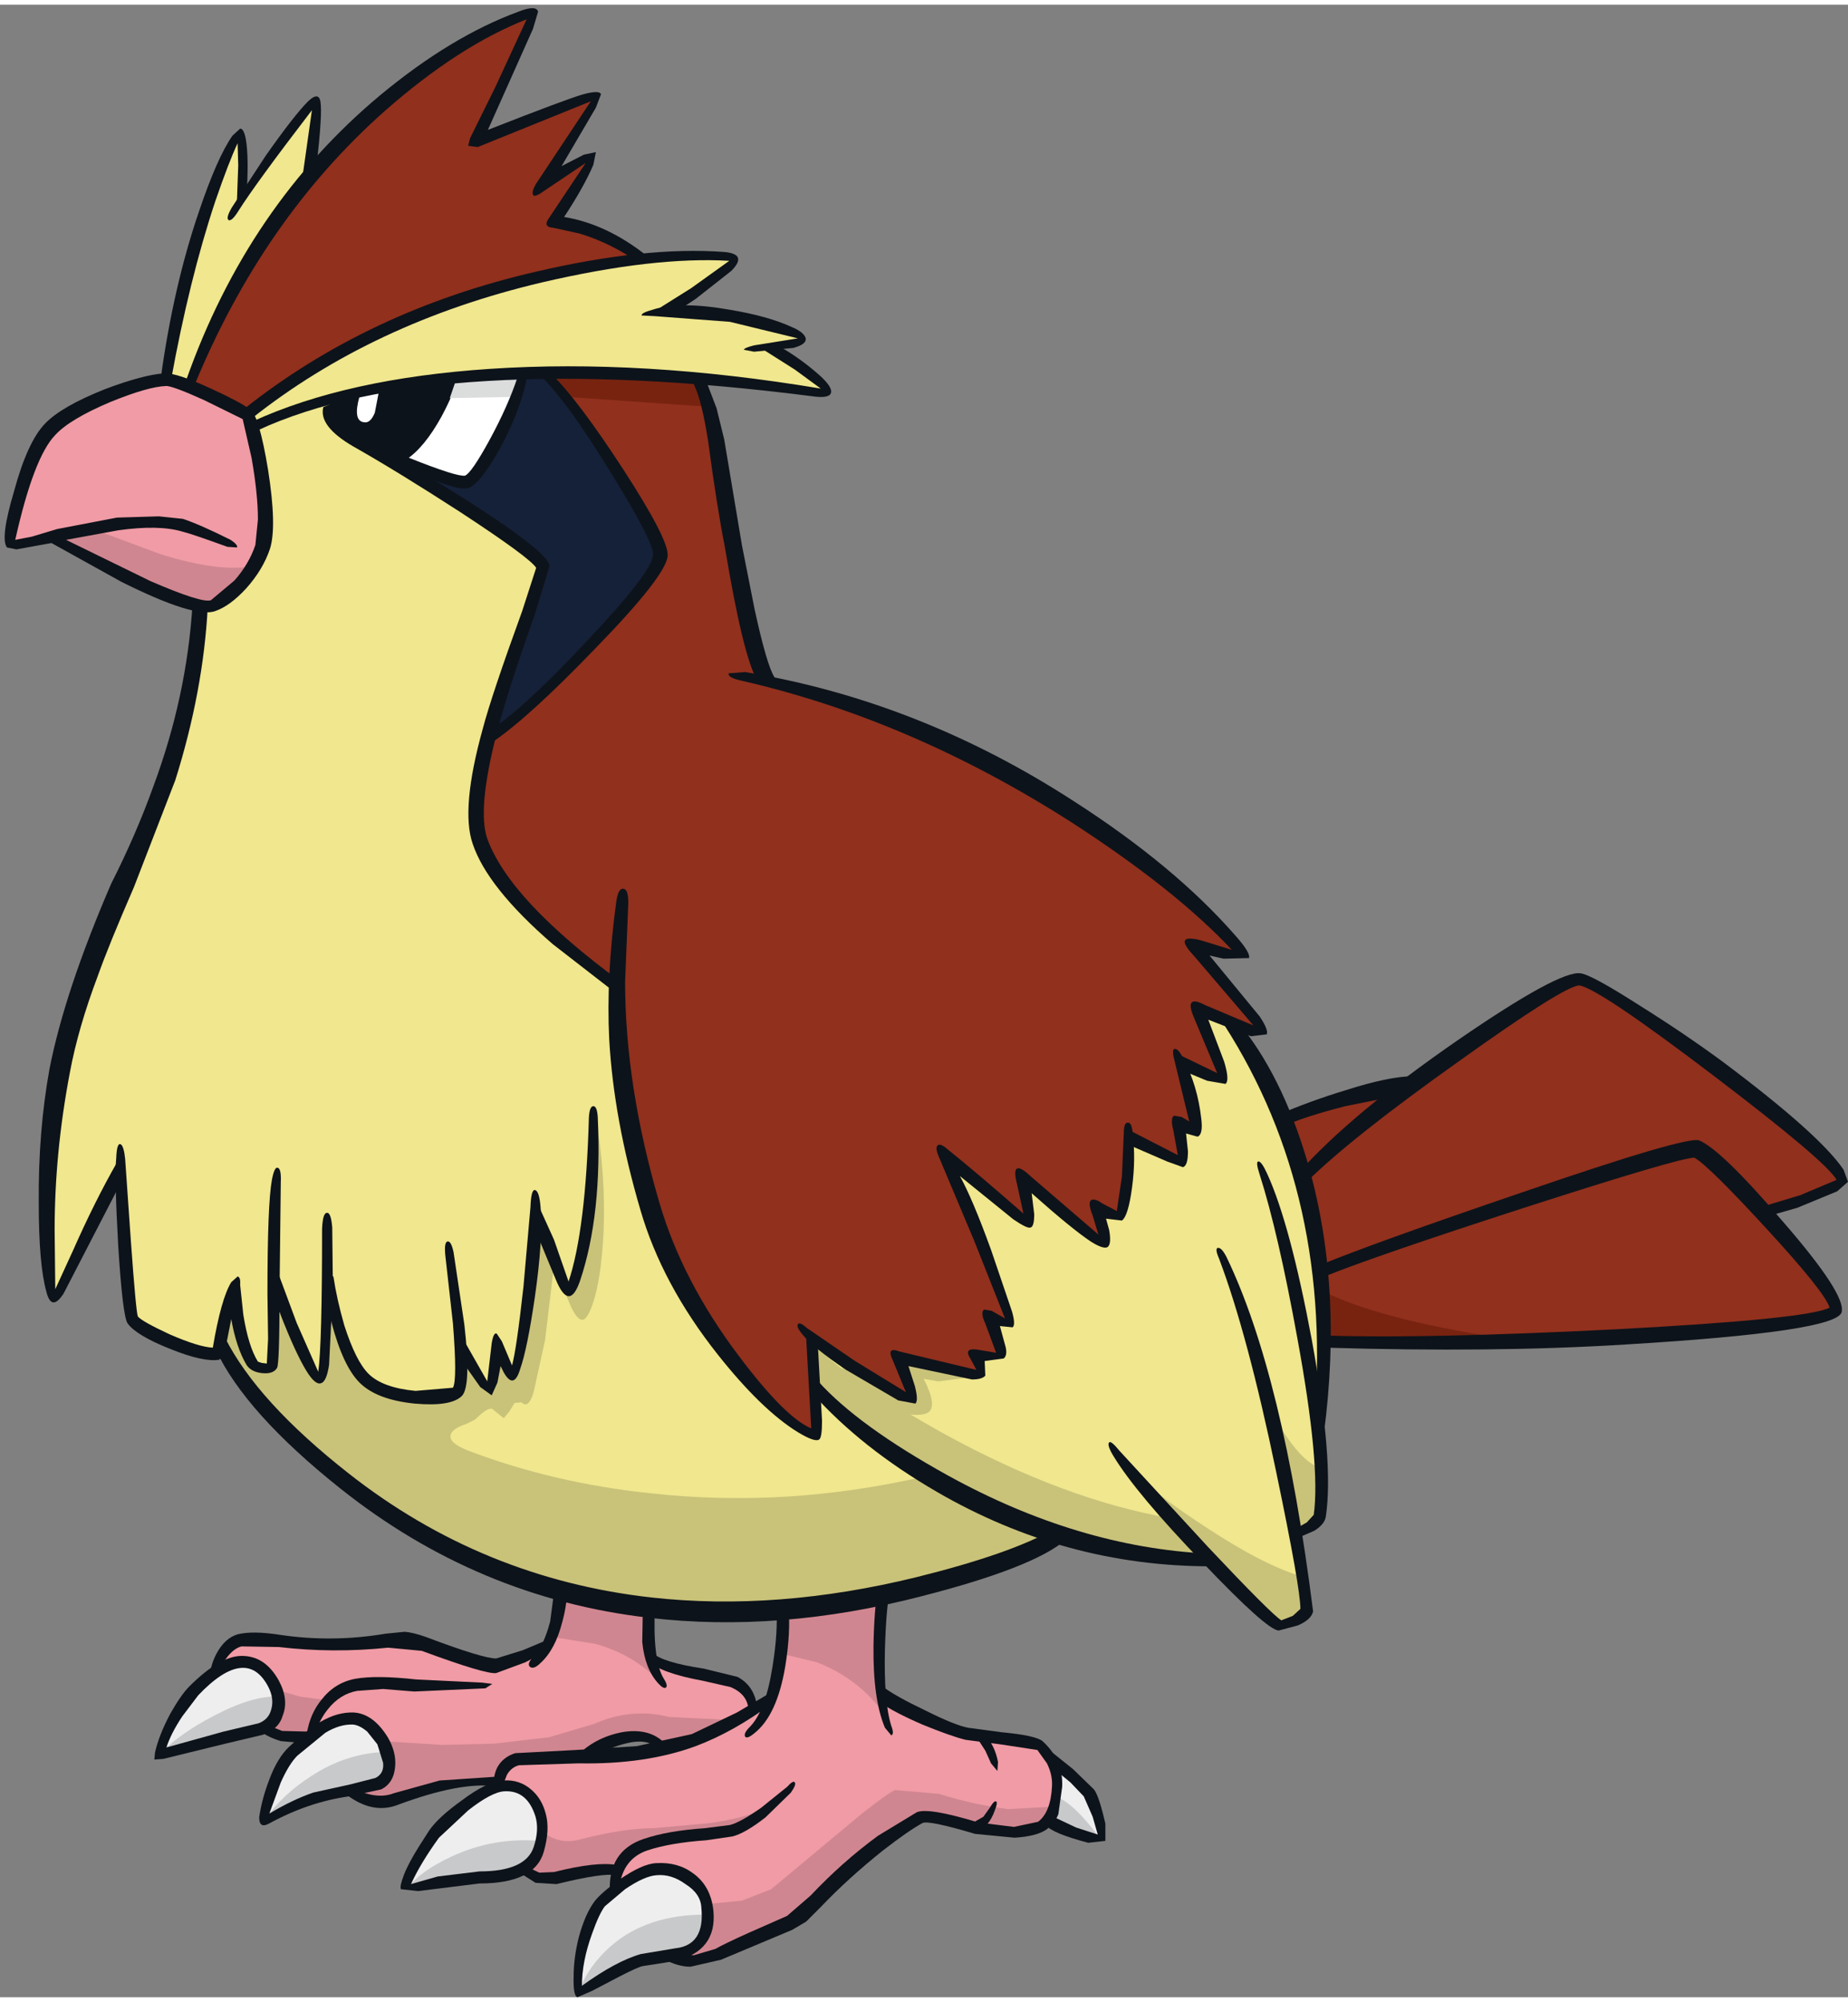
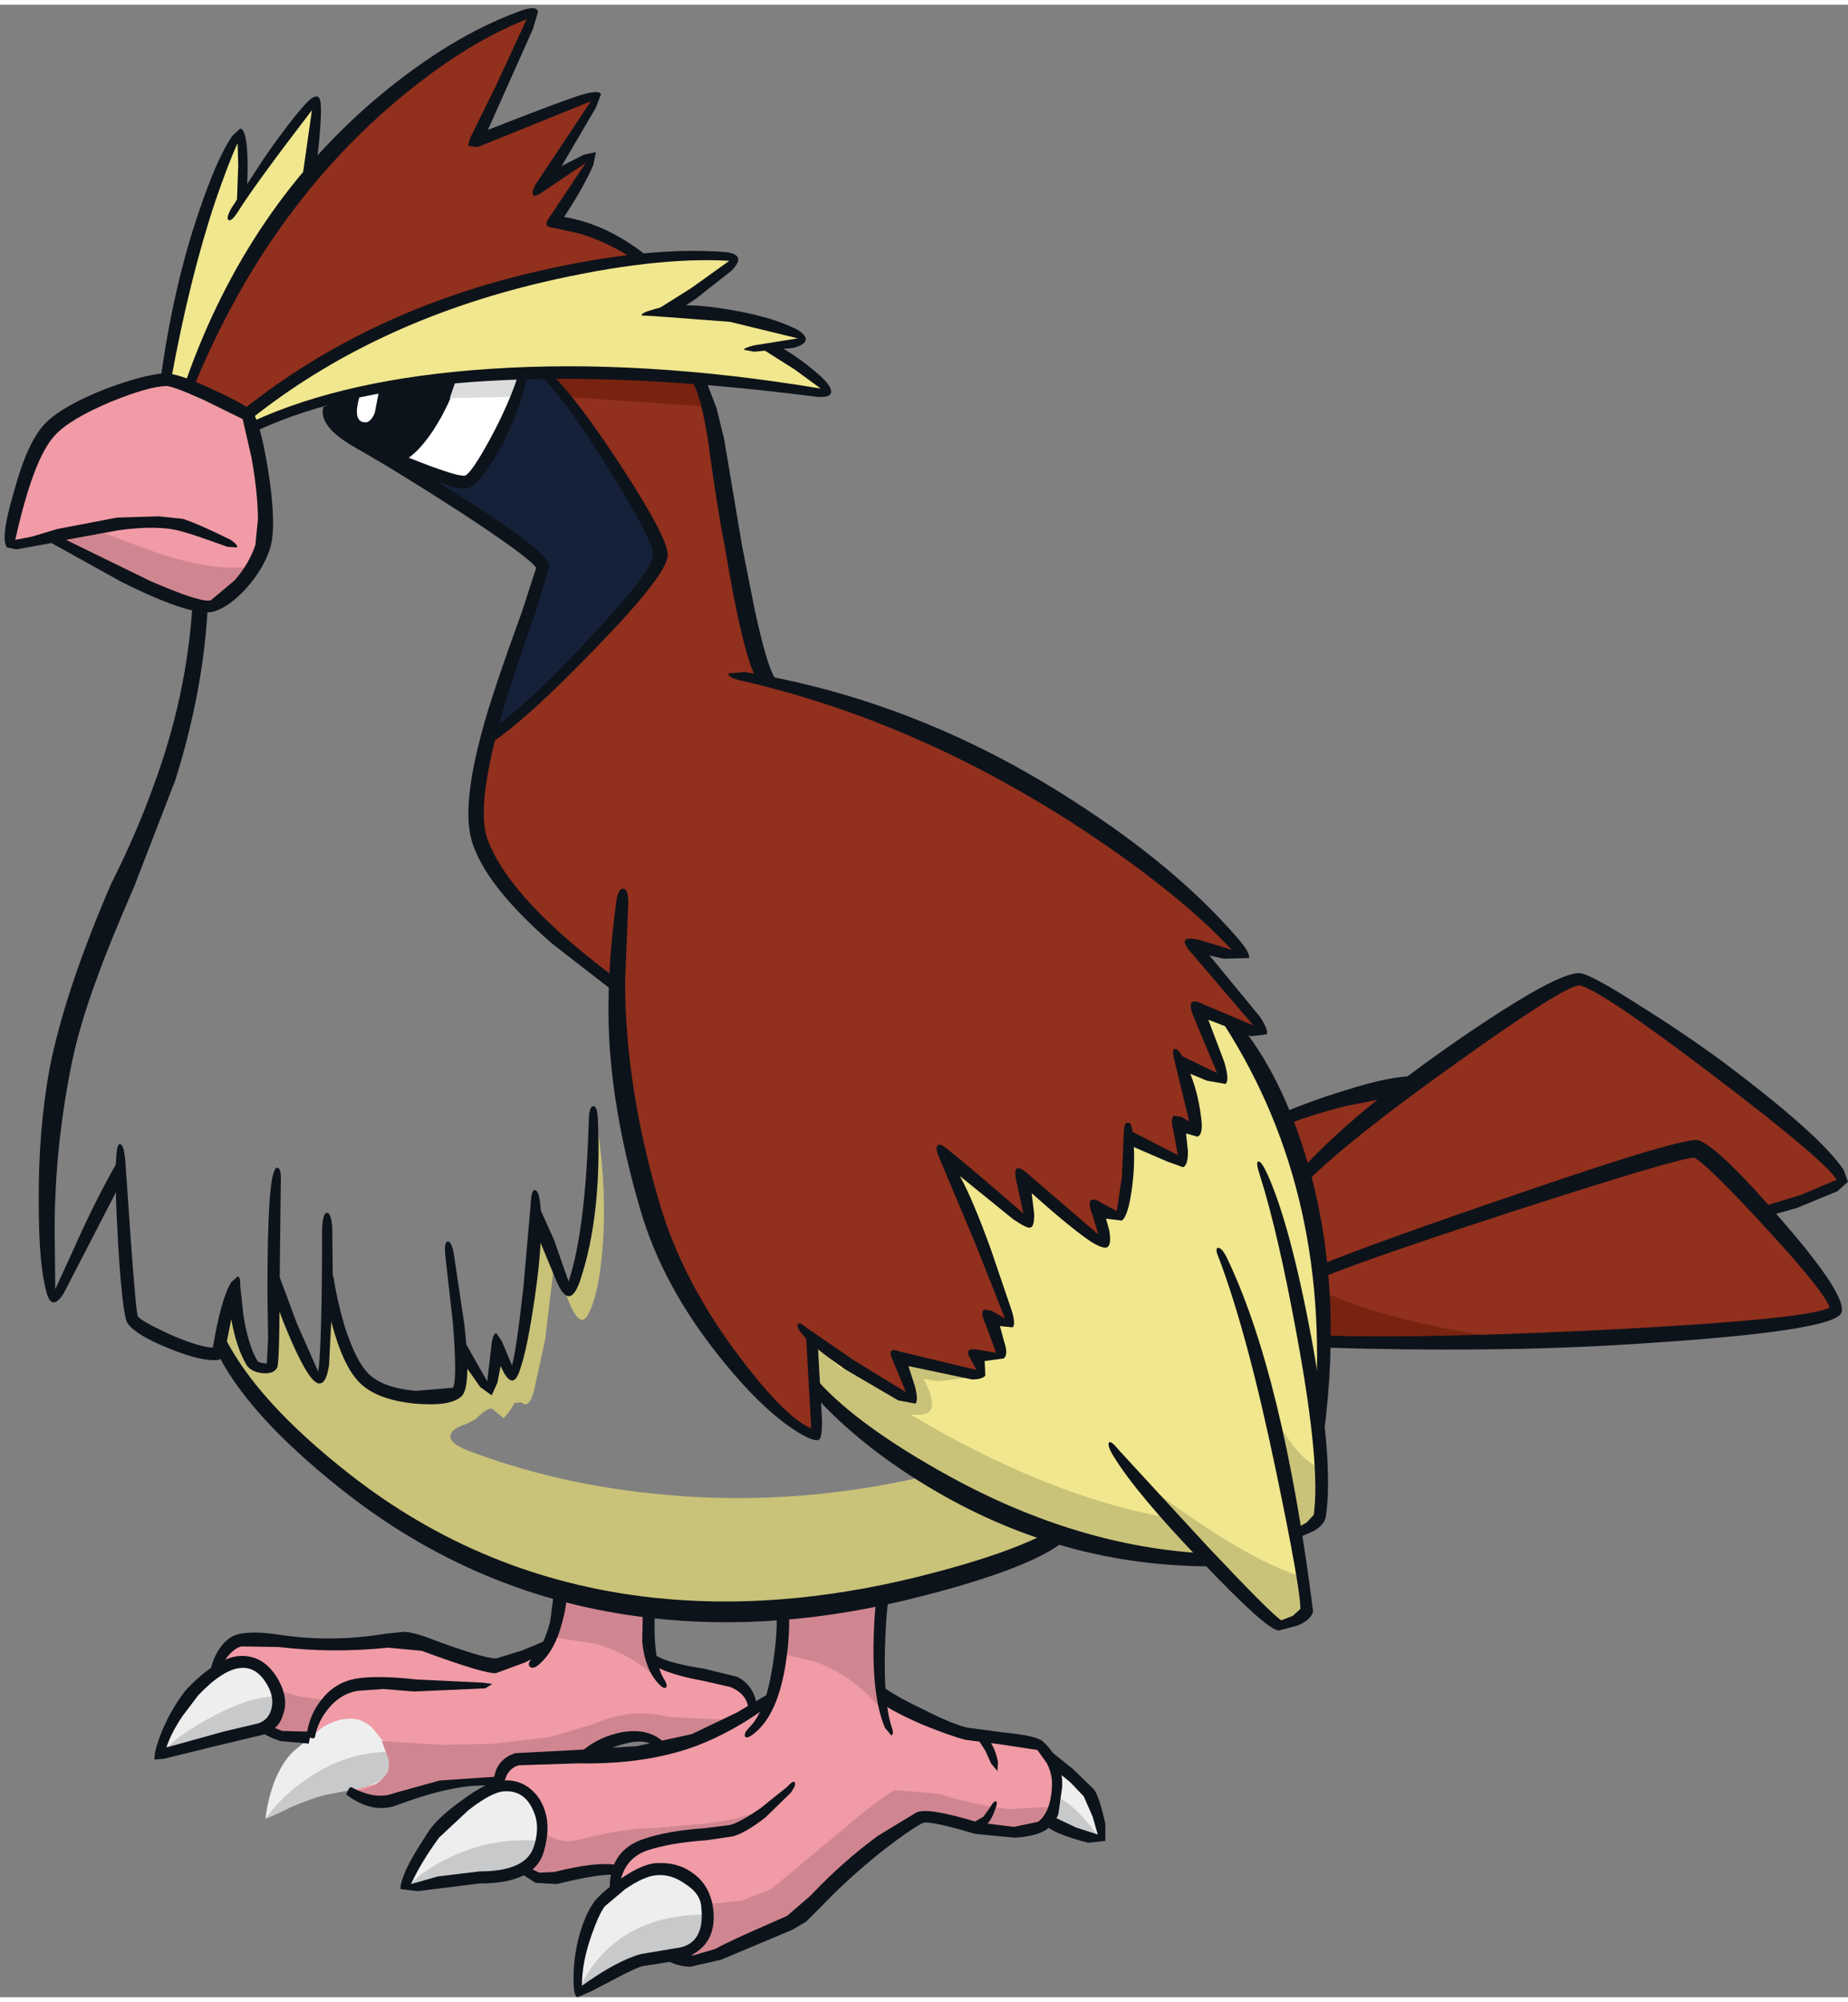
<svg xmlns="http://www.w3.org/2000/svg" version="1.1" width="145px" height="157px" viewBox="-0.4 -0.3 145.45 156.75">
  <rect x="-0.4" y="-0.3" width="145.45" height="156.75" fill="#808080" stroke="none" />
  <g>
    <path fill="#eeeeef" d="M82.25 142.6 L81.6 139.0 82.7 138.0 84.2 139.2 85.3 140.4 85.95 142.3 86.2 143.95 84.3 143.5 Q82.55 142.95 82.25 142.6" />
    <path fill="#f09ba5" d="M47.85 147.9 Q48.0 146.85 48.25 146.3 47.05 146.15 43.3 147.1 42.4 147.3 41.8 147.1 L40.8 146.55 38.65 139.75 Q39.05 138.1 40.3 137.7 L47.9 137.4 Q51.6 137.15 54.2 136.25 L57.75 134.45 60.25 132.8 Q60.85 131.05 61.1 128.7 L61.2 125.6 65.4 123.0 69.2 124.35 Q69.0 125.15 68.9 127.65 68.8 130.55 69.05 132.75 L72.25 134.45 Q74.55 135.5 75.7 135.7 L79.05 136.15 81.55 136.6 82.45 137.8 Q82.95 138.85 82.9 139.9 82.75 142.2 81.55 143.05 80.9 143.5 79.4 143.55 L76.5 143.15 Q72.5 142.05 72.0 142.35 71.1 142.8 69.15 144.1 66.55 145.85 65.25 147.15 L63.15 149.45 61.7 150.5 Q60.95 150.75 58.8 151.75 56.85 152.65 56.15 153.05 L54.25 153.6 52.0 153.3 47.85 147.9" />
    <path fill="#f09ba5" d="M58.75 133.8 L55.25 136.95 51.5 136.7 Q50.45 135.7 48.6 136.1 47.35 136.4 46.2 137.1 L42.6 139.5 38.6 139.55 34.35 139.85 30.75 140.85 28.7 141.05 27.25 140.35 23.8 136.05 21.7 135.95 20.15 135.35 16.15 131.3 Q16.2 130.75 16.8 129.8 17.55 128.6 18.45 128.35 19.45 128.1 21.25 128.35 L24.9 128.7 30.05 128.5 31.45 128.4 32.95 128.75 Q37.65 130.55 38.6 130.45 L40.8 129.7 42.7 128.8 43.55 126.2 43.75 124.2 47.55 123.2 50.7 125.65 Q50.5 127.8 50.75 129.45 52.0 130.7 54.95 131.05 L57.4 131.6 Q58.6 132.2 58.75 133.8" />
    <path fill="#91301d" d="M97.15 95.3 L100.35 87.5 Q102.45 86.6 105.35 85.85 L110.45 85.05 119.05 79.05 Q123.25 76.3 123.95 76.35 125.35 76.55 134.85 83.65 144.5 90.85 144.55 92.15 144.55 92.75 138.15 94.75 144.4 101.3 144.1 102.4 143.85 103.4 127.65 104.3 112.2 105.15 104.0 104.85 L97.15 95.3" />
-     <path fill="#f0e78e" d="M25.85 25.3 L41.15 30.55 83.25 92.3 82.85 120.0 Q79.5 121.95 71.95 123.8 60.75 126.6 50.8 125.45 37.2 123.9 26.65 115.7 19.5 110.15 16.9 105.0 L16.75 105.85 Q15.7 106.0 13.0 104.85 L10.05 103.2 Q9.8 102.8 9.45 98.1 9.15 93.65 9.15 91.35 L6.4 96.8 3.9 101.25 Q3.5 101.25 3.55 95.6 3.6 89.1 4.65 83.6 5.6 78.7 8.55 71.7 L12.4 62.1 14.4 55.5 Q15.3 52.1 15.5 47.1 L15.4 31.25 25.85 25.3" />
    <path fill="#f0e78e" d="M96.35 79.7 Q105.05 93.3 103.35 112.15 103.75 116.55 103.45 118.55 103.4 119.0 102.65 119.55 L101.6 120.1 Q102.6 125.65 102.45 126.0 102.4 126.4 101.5 126.8 L100.25 127.15 Q99.85 127.15 94.9 122.0 84.4 121.5 74.05 115.9 66.95 112.05 63.95 108.65 L60.25 99.45 70.95 80.25 91.75 76.15 96.35 79.7" />
    <path fill="#91301d" d="M87.05 65.6 Q91.3 68.6 94.7 71.65 97.5 74.15 97.35 74.35 97.1 74.7 93.3 73.6 99.1 79.95 98.8 80.35 98.45 80.8 93.75 78.6 96.0 83.8 95.65 84.05 95.35 84.25 92.6 82.95 L93.5 86.15 Q93.85 88.1 93.65 88.15 L92.85 87.95 92.3 87.6 Q92.9 90.5 92.45 90.6 L88.55 88.85 Q88.6 90.6 88.25 92.75 L87.65 94.95 Q87.3 95.2 85.75 94.05 86.75 96.65 86.4 96.95 86.1 97.3 79.95 91.85 80.85 95.2 80.4 95.3 79.95 95.4 73.95 90.15 79.25 103.2 78.95 103.4 78.65 103.65 77.4 102.85 78.5 105.65 78.3 106.0 78.05 106.3 76.4 106.0 77.05 107.0 76.5 107.3 75.95 107.65 70.3 106.1 71.6 109.2 71.15 109.3 L67.9 107.55 63.45 104.55 63.8 112.0 Q62.5 112.55 58.05 107.1 53.0 100.9 51.0 94.05 48.35 84.9 48.35 77.05 39.35 70.6 37.5 65.5 36.4 62.35 39.3 53.2 42.4 44.5 42.35 43.9 42.3 43.2 36.0 39.1 L27.65 34.0 Q25.85 32.95 25.55 32.35 25.4 32.1 25.6 31.1 27.95 30.2 32.7 29.5 42.3 28.1 54.6 29.1 55.15 30.2 55.55 32.75 L56.45 38.7 57.95 46.85 Q58.9 51.45 59.7 52.8 73.9 56.4 87.05 65.6" />
    <path fill="#152139" d="M42.75 29.0 Q44.8 30.95 48.1 36.45 51.45 41.9 51.35 43.05 51.25 44.5 46.1 50.0 41.1 55.25 38.35 57.1 L42.35 43.85 Q41.6 42.9 33.75 37.85 L25.75 32.65 Q25.4 32.35 25.5 31.55 L25.65 30.85 Q30.05 29.25 36.85 28.95 40.25 28.8 42.75 29.0" />
    <path fill="#ffffff" d="M30.85 29.85 Q36.85 28.85 40.7 28.8 39.9 31.25 38.4 34.1 36.85 37.0 36.25 37.1 35.5 37.25 31.75 35.75 28.0 34.25 26.6 33.25 L25.9 32.7 Q25.3 31.95 25.65 30.85 L30.85 29.85" />
    <path fill="#0d131a" d="M31.55 35.5 Q30.45 35.2 28.3 34.15 26.2 33.1 25.75 32.65 25.4 32.3 25.5 31.55 L25.65 30.85 Q30.2 29.5 35.5 29.15 35.5 29.95 34.35 32.1 33.0 34.55 31.55 35.5" />
    <path fill="#f0e78e" d="M57.3 19.75 L54.95 21.8 52.15 23.8 Q56.05 23.45 62.75 25.9 L60.2 26.7 63.35 28.85 64.65 30.15 48.3 28.75 Q29.9 28.2 19.65 32.95 L19.05 31.95 Q29.8 23.4 44.55 20.6 L53.7 19.6 57.3 19.75" />
    <path fill="#91301d" d="M50.2 19.65 Q45.6 20.15 39.35 21.9 26.95 25.5 19.05 31.95 L14.45 29.45 Q20.45 14.9 31.4 6.2 36.9 1.85 41.4 0.45 41.7 0.6 37.05 10.45 46.15 6.85 46.3 7.05 L42.15 14.1 44.0 12.85 Q45.9 11.6 46.05 11.7 46.35 11.95 43.2 16.75 L45.3 17.2 Q47.85 18.0 50.2 19.65" />
    <path fill="#f0e78e" d="M24.4 7.35 L24.2 10.55 23.85 13.65 20.55 18.15 Q16.75 23.8 14.4 29.75 L12.6 29.2 Q14.25 20.25 16.45 14.4 18.1 9.9 18.55 10.1 18.8 10.25 18.55 15.15 24.2 7.3 24.4 7.35" />
-     <path fill="#eeeeef" d="M12.3 137.25 Q12.55 136.0 13.45 134.35 14.2 133.0 14.85 132.35 L16.75 130.85 Q17.95 130.05 18.5 130.05 19.45 130.1 20.05 130.45 L21.1 131.8 Q21.7 132.85 21.55 133.8 21.35 134.85 20.15 135.35 L16.8 136.1 Q14.05 136.6 12.3 137.25" />
+     <path fill="#eeeeef" d="M12.3 137.25 Q12.55 136.0 13.45 134.35 14.2 133.0 14.85 132.35 Q17.95 130.05 18.5 130.05 19.45 130.1 20.05 130.45 L21.1 131.8 Q21.7 132.85 21.55 133.8 21.35 134.85 20.15 135.35 L16.8 136.1 Q14.05 136.6 12.3 137.25" />
    <path fill="#eeeeef" d="M28.85 135.2 L29.75 136.3 Q31.0 138.8 29.35 139.65 L26.1 140.35 Q23.3 140.8 20.5 142.35 20.65 141.05 21.15 139.6 21.8 137.95 22.7 137.1 L25.0 135.2 Q26.25 134.45 27.45 134.55 28.1 134.6 28.85 135.2" />
    <path fill="#eeeeef" d="M41.95 144.9 Q41.6 146.1 40.5 146.55 L37.35 147.0 33.2 147.45 31.65 147.75 Q31.5 147.65 32.35 146.0 L33.8 143.6 Q34.5 142.65 36.15 141.4 38.1 139.95 39.25 139.85 40.35 139.8 41.2 140.6 41.8 141.2 42.1 142.15 42.4 143.2 41.95 144.9" />
    <path fill="#eeeeef" d="M51.3 146.4 Q52.8 146.3 53.85 147.1 55.1 148.0 55.3 149.7 55.45 151.25 54.3 152.3 L52.8 153.1 50.1 153.5 Q49.55 153.6 47.25 154.85 45.2 155.95 45.15 155.8 44.75 154.3 45.6 151.8 46.15 150.2 46.8 149.15 47.1 148.6 48.6 147.6 50.3 146.45 51.3 146.4" />
    <path fill="#ffffff" d="M29.4 30.25 L29.1 31.8 Q28.75 32.65 28.25 32.55 27.35 32.45 27.9 30.5 L29.4 30.25" />
    <path fill="#f09ba5" d="M12.6 29.2 Q13.25 29.15 16.05 30.45 L19.05 31.95 Q19.45 32.25 20.05 36.25 20.7 40.6 20.15 42.35 19.6 43.9 18.4 45.3 17.35 46.55 16.35 46.95 15.4 47.4 10.1 44.95 6.05 43.1 3.65 41.7 L0.5 42.1 Q0.2 41.7 1.15 38.35 2.25 34.65 3.6 33.2 4.8 31.9 8.05 30.55 11.1 29.3 12.6 29.2" />
    <path fill="#c9c279" d="M45.9 93.85 L46.4 88.55 46.45 87.0 Q47.3 91.7 47.1 96.35 46.9 100.05 46.25 101.9 45.85 103.05 45.5 103.15 45.0 103.25 44.4 101.8 L43.2 98.9 42.5 104.75 41.6 108.85 Q41.2 110.2 40.65 109.65 L40.1 109.7 39.7 110.35 39.25 110.9 38.45 110.25 Q38.15 109.85 37.0 111.0 L36.3 111.35 Q35.05 111.75 35.05 112.35 35.05 112.9 36.45 113.45 43.15 116.0 50.75 116.8 61.55 118.0 72.5 115.45 L76.2 117.4 Q80.4 119.5 82.75 119.95 78.65 122.2 72.0 123.9 58.65 127.4 45.85 124.85 33.0 122.3 23.7 113.35 20.8 110.5 18.6 107.4 L17.0 104.85 Q16.95 104.5 17.55 102.7 L18.1 100.95 18.55 103.65 Q19.05 106.4 19.55 106.75 20.35 107.25 20.95 106.75 L21.15 100.3 Q24.35 107.7 24.75 107.65 25.15 107.6 25.35 100.5 L26.4 103.75 Q27.55 107.15 28.35 107.75 29.6 108.7 31.45 109.1 33.85 109.65 35.6 108.75 35.95 108.6 35.75 105.45 37.8 108.5 38.1 108.4 38.35 108.35 38.7 105.15 39.6 107.35 39.85 107.35 40.1 107.35 40.75 103.65 41.5 99.35 41.75 94.95 L44.3 100.65 Q45.4 98.9 45.9 93.85" />
    <path fill="#c9c279" d="M72.7 115.25 Q69.25 113.2 66.25 110.7 L63.95 108.6 63.7 105.15 Q66.9 108.25 73.95 112.15 83.35 117.3 91.65 118.75 L94.6 122.05 Q83.6 121.95 72.7 115.25" />
    <path fill="#c9c279" d="M103.55 114.8 L103.7 116.3 Q103.8 117.9 103.4 118.5 102.8 119.45 101.7 119.7 L99.65 110.05 Q99.9 110.95 100.9 112.4 102.35 114.5 103.55 114.8" />
    <path fill="#c9c279" d="M102.2 123.4 L102.55 126.2 Q102.2 126.8 100.25 127.15 98.05 125.6 93.45 120.45 L89.35 115.55 Q90.7 117.0 94.55 119.5 99.1 122.5 102.2 123.4" />
    <path fill="#d08690" d="M21.5 132.3 L23.2 132.8 25.45 133.1 24.9 133.8 Q24.35 134.7 24.35 135.6 22.7 136.35 20.5 135.3 21.6 134.1 21.5 132.3" />
    <path fill="#d08690" d="M40.95 137.65 Q39.95 137.85 39.5 138.3 39.15 138.65 38.9 139.55 36.25 139.05 32.9 140.1 L29.35 140.95 Q28.35 140.95 27.45 140.25 29.35 139.95 29.9 138.95 30.3 138.35 30.0 137.25 L29.65 136.3 34.4 136.6 38.5 136.5 42.8 136.0 46.35 134.95 Q49.3 133.65 52.25 134.4 L57.4 134.65 Q54.0 136.9 52.0 136.9 50.8 135.85 49.25 135.85 48.3 135.85 47.0 136.65 L45.95 137.4 40.95 137.65" />
    <path fill="#d08690" d="M42.4 143.5 Q43.65 144.45 45.2 144.05 48.65 143.15 51.05 143.15 L55.5 142.75 Q58.8 142.25 59.85 141.5 58.2 143.0 57.0 143.3 L54.3 143.65 51.4 144.1 Q48.65 145.0 48.3 146.5 L44.7 146.75 42.7 147.25 Q41.7 147.3 40.8 146.6 42.35 144.4 42.4 143.5" />
    <path fill="#d08690" d="M78.25 143.6 L75.2 142.65 Q73.25 142.0 72.5 142.25 69.8 143.15 66.1 146.85 L62.45 150.45 56.2 153.05 53.6 153.5 52.7 153.3 Q54.65 152.9 55.25 150.95 L55.45 149.1 58.0 148.85 60.3 147.95 67.5 141.95 Q69.55 140.35 70.05 140.15 L73.5 140.45 Q76.2 141.3 78.95 141.65 L82.6 141.45 81.8 142.7 Q80.55 143.9 78.25 143.6" />
    <path fill="#d08690" d="M43.0 128.1 L43.75 124.3 50.75 125.7 Q50.5 128.9 51.35 131.45 49.35 129.45 46.45 128.65 L43.0 128.1" />
    <path fill="#d08690" d="M61.2 129.45 L61.2 125.85 69.3 124.75 Q68.4 127.85 69.0 133.9 67.0 131.3 63.9 130.1 L61.2 129.45" />
    <path fill="#c8c9ca" d="M21.5 132.8 L21.55 133.15 21.35 134.15 Q20.85 135.3 18.1 135.8 L12.35 137.15 Q13.85 135.65 16.45 134.3 19.5 132.7 21.5 132.8" />
    <path fill="#c8c9ca" d="M29.95 137.15 L30.15 137.65 Q30.3 138.3 30.1 138.75 29.5 139.95 26.25 140.3 24.85 140.5 22.5 141.5 21.5 142.0 20.45 142.45 21.9 140.45 24.1 139.05 26.85 137.25 29.95 137.15" />
    <path fill="#c8c9ca" d="M42.05 144.15 L41.9 144.8 Q41.65 145.6 41.2 146.05 40.35 147.0 37.15 147.0 L33.7 147.45 31.7 147.85 Q32.65 146.55 35.1 145.4 38.4 143.85 42.05 144.15" />
    <path fill="#c8c9ca" d="M55.1 149.95 L55.35 150.6 Q55.5 151.3 54.95 151.85 53.75 153.05 51.0 153.35 49.65 153.55 47.25 154.8 L45.15 156.0 Q45.9 154.0 47.65 152.45 50.5 149.95 55.1 149.95" />
    <path fill="#c8c9ca" d="M86.2 144.0 L83.8 143.2 82.1 142.4 82.8 140.7 Q84.25 141.3 86.2 144.0" />
    <path fill="#d08690" d="M6.8 40.9 L12.15 42.9 Q16.9 44.4 19.6 43.85 17.45 46.8 15.9 46.95 14.3 47.15 3.85 41.75 L6.8 40.9" />
    <path fill="#782310" d="M55.6 31.35 L44.15 30.55 42.8 28.75 54.5 29.15 55.6 31.35" />
    <path fill="#dbdcdc" d="M40.2 30.55 L35.0 30.65 35.5 29.2 34.0 29.3 34.05 29.0 40.75 28.75 40.2 30.55" />
    <path fill="#c9c279" d="M67.35 109.5 L65.4 106.1 Q70.75 109.6 71.25 109.4 71.7 109.2 70.6 106.25 L76.6 107.6 73.45 108.0 72.3 107.8 Q73.4 109.95 72.65 110.45 71.55 111.1 67.35 109.5" />
    <path fill="#782310" d="M103.8 100.95 Q108.75 103.35 119.25 104.8 L103.9 105.0 103.8 100.95" />
    <path fill="#0d131a" d="M42.85 43.85 L41.7 47.65 Q39.55 53.7 38.7 57.0 37.15 63.0 37.95 65.3 39.7 70.15 48.5 76.6 L48.45 77.1 48.0 77.4 43.1 73.6 Q37.95 69.15 36.8 65.7 35.85 62.95 37.6 56.65 38.3 54.0 40.7 47.4 L41.8 44.0 Q41.3 43.2 35.8 39.6 30.85 36.4 27.4 34.45 24.65 32.85 25.05 31.35 L26.05 30.95 Q25.9 31.85 26.1 32.2 26.45 32.75 27.9 33.6 42.7 42.2 42.85 43.85" />
    <path fill="#0d131a" d="M40.75 28.95 L41.05 29.2 Q40.45 31.9 38.85 34.8 37.25 37.6 36.35 37.75 35.55 37.95 31.65 36.25 27.9 34.6 26.35 33.55 26.25 33.45 26.3 33.05 L26.55 32.75 Q27.95 33.75 31.8 35.35 35.55 36.85 36.2 36.75 36.7 36.55 38.1 34.0 39.6 31.25 40.35 28.95 40.45 28.8 40.75 28.95" />
    <path fill="#0d131a" d="M59.7 26.85 Q59.6 26.75 60.0 26.55 60.45 26.3 60.6 26.4 62.4 27.35 64.1 28.85 65.15 29.8 65.0 30.25 64.85 30.7 63.5 30.5 49.0 28.65 38.0 29.3 26.85 29.95 19.85 33.2 L19.45 32.95 Q19.25 32.6 19.45 32.5 26.85 29.1 38.15 28.35 50.1 27.55 64.2 29.9 L62.15 28.4 59.7 26.85" />
    <path fill="#0d131a" d="M56.55 19.15 Q58.5 19.3 57.15 20.65 L54.35 22.85 52.6 24.0 Q52.35 24.15 51.45 23.6 L54.0 22.0 57.0 19.85 Q51.05 19.5 42.25 21.55 28.9 24.7 19.35 32.3 19.15 32.45 18.85 32.1 18.55 31.7 18.75 31.55 28.55 23.75 41.8 20.7 50.4 18.7 56.55 19.15" />
    <path fill="#0d131a" d="M50.95 23.7 Q53.1 23.0 57.05 23.7 60.05 24.2 61.9 25.05 62.85 25.45 63.0 25.9 63.15 26.4 62.05 26.7 L58.95 27.0 58.15 26.85 Q58.15 26.7 58.95 26.5 L62.4 25.95 57.05 24.65 51.1 24.2 50.1 24.15 Q50.05 23.95 50.95 23.7" />
    <path fill="#0d131a" d="M41.95 0.25 L41.55 1.6 38.0 9.55 Q44.25 7.1 45.5 6.75 46.8 6.4 46.9 6.75 L46.5 7.8 43.8 12.4 45.55 11.5 46.5 11.3 46.3 12.3 Q45.55 14.05 44.0 16.4 47.35 16.95 50.5 19.45 L49.95 20.05 Q47.7 18.45 45.2 17.7 L43.15 17.25 Q42.3 17.2 42.8 16.5 L45.7 12.15 42.35 14.4 Q41.65 14.9 41.55 14.65 41.45 14.4 41.75 13.85 L46.1 7.3 37.2 10.9 36.45 10.8 36.6 10.2 38.6 6.15 41.05 0.85 Q35.7 2.95 29.9 8.05 20.3 16.55 14.9 29.65 14.85 29.85 14.5 29.65 14.2 29.45 14.25 29.25 19.1 15.5 29.55 6.8 35.1 2.2 40.4 0.25 41.8 -0.3 41.95 0.25" />
    <path fill="#0d131a" d="M23.85 7.3 Q24.8 6.4 24.85 7.6 24.95 8.9 24.35 13.7 L23.85 13.85 Q23.35 13.85 23.35 13.65 L24.15 8.0 Q19.7 13.8 18.35 15.95 17.85 16.75 17.6 16.65 17.35 16.5 17.85 15.65 L20.5 11.6 Q22.75 8.4 23.85 7.3" />
    <path fill="#0d131a" d="M17.9 10.0 L18.5 9.45 Q18.8 9.45 18.95 10.3 19.2 11.7 19.0 14.85 L18.25 15.1 18.35 12.35 18.3 10.6 Q17.6 12.1 16.55 15.15 14.5 21.3 13.05 29.3 L12.65 29.4 12.25 29.1 Q13.25 21.85 15.25 16.0 16.7 11.7 17.9 10.0" />
    <path fill="#0d131a" d="M12.55 28.7 Q13.5 28.65 16.2 29.9 18.5 30.95 19.3 31.55 20.0 32.05 20.7 36.3 21.4 40.75 20.85 42.5 20.3 44.15 18.95 45.65 17.7 47.0 16.55 47.4 14.95 48.0 9.15 45.1 L3.65 42.05 0.9 42.55 0.15 42.4 Q-0.4 41.7 0.7 38.0 1.75 34.1 3.15 32.65 4.45 31.3 7.85 29.95 10.9 28.8 12.55 28.7 M19.4 35.35 L18.7 32.3 15.65 30.8 Q13.1 29.65 12.65 29.7 11.25 29.75 8.3 30.95 5.1 32.3 3.95 33.55 2.25 35.3 0.8 41.8 L2.1 41.55 4.1 40.95 8.8 40.05 12.1 39.95 14.0 40.15 Q15.35 40.6 17.75 41.8 18.35 42.2 18.25 42.4 L17.5 42.35 Q14.6 41.3 13.95 41.15 12.1 40.6 8.9 41.05 L4.8 41.8 11.45 45.05 Q15.5 46.8 16.2 46.55 L18.05 45.0 Q19.2 43.7 19.7 42.2 L19.9 40.2 Q19.9 38.2 19.4 35.35" />
    <path fill="#0d131a" d="M54.2 29.55 L54.55 29.15 55.1 29.1 56.0 31.45 56.6 33.9 58.0 42.25 59.0 47.3 Q59.95 51.65 60.55 52.6 60.65 52.8 60.0 52.95 59.35 53.15 59.25 52.95 58.1 51.1 56.65 42.35 56.05 39.35 55.35 34.15 54.85 30.85 54.2 29.55" />
    <path fill="#0d131a" d="M42.15 28.9 Q42.05 28.8 42.45 28.7 L43.0 28.75 Q45.1 30.8 48.65 36.25 52.25 41.8 52.15 43.05 52.05 44.6 46.45 50.35 41.15 55.85 38.3 57.75 L38.1 57.35 Q38.05 56.9 38.15 56.8 40.9 55.0 45.85 49.7 50.9 44.35 51.0 43.0 51.1 42.05 47.7 36.55 44.2 30.85 42.15 28.9" />
    <path fill="#0d131a" d="M14.75 46.9 L15.35 46.8 Q15.95 46.9 15.95 47.1 15.6 53.7 13.4 60.7 L10.15 69.1 Q8.15 73.7 7.3 76.1 5.75 80.2 5.1 83.7 3.9 90.0 3.9 96.1 L3.95 100.75 5.35 97.7 Q7.05 93.85 8.85 90.7 L9.15 92.3 4.6 101.1 Q3.65 102.55 3.25 100.95 2.65 98.8 2.65 94.0 2.6 88.35 3.5 83.4 4.7 77.3 8.35 68.85 10.3 65.0 11.65 61.25 14.3 54.15 14.75 46.9" />
    <path fill="#0d131a" d="M8.75 90.4 Q8.8 89.2 9.1 89.35 9.35 89.5 9.45 90.5 L9.9 96.95 Q10.3 102.5 10.45 102.9 10.8 103.3 12.95 104.3 15.25 105.3 16.35 105.35 17.0 101.5 17.8 100.2 L18.3 99.75 Q18.55 99.8 18.5 100.4 L18.75 102.75 Q19.15 105.25 19.9 106.45 L20.2 106.55 20.6 106.6 20.7 104.65 20.65 101.1 Q20.65 94.05 21.0 92.15 21.2 91.1 21.45 91.2 21.75 91.25 21.7 92.35 L21.6 101.1 Q21.6 106.7 21.4 106.95 21.1 107.45 20.2 107.35 19.35 107.25 19.0 106.7 18.2 105.35 17.8 103.1 L17.25 105.9 16.85 106.3 Q15.6 106.5 13.0 105.45 10.35 104.4 9.65 103.45 9.25 102.9 8.9 97.25 8.6 91.9 8.75 90.4" />
    <path fill="#0d131a" d="M24.95 96.0 Q25.0 94.8 25.3 94.75 25.65 94.65 25.75 95.9 L25.8 100.7 25.5 106.7 Q25.3 108.05 24.85 108.15 24.4 108.3 23.7 107.15 22.85 105.75 21.7 102.8 L20.7 100.1 21.05 99.6 Q21.45 99.3 21.5 99.5 L22.95 103.4 24.65 107.25 Q24.95 105.1 24.95 96.0" />
    <path fill="#0d131a" d="M34.65 98.1 Q34.55 97.1 34.8 97.0 35.1 96.9 35.3 97.85 L36.15 103.55 Q36.7 108.4 35.95 109.15 35.1 110.0 32.25 109.75 29.25 109.45 27.9 108.1 26.6 106.8 25.7 103.4 L25.0 100.2 Q24.95 100.0 25.4 99.8 25.8 99.6 25.85 99.8 26.1 101.5 26.7 103.6 27.6 106.4 28.6 107.4 29.7 108.5 32.3 108.75 L35.25 108.5 Q35.6 107.9 35.25 103.45 L34.65 98.1" />
    <path fill="#0d131a" d="M41.35 94.3 Q41.4 92.9 41.7 92.95 42.05 93.0 42.15 94.35 42.35 96.8 41.7 101.35 41.1 105.45 40.55 107.0 40.05 108.7 39.25 107.3 L39.0 106.8 38.75 108.1 38.3 109.1 37.4 108.45 35.6 105.9 Q35.5 105.7 35.75 105.15 36.0 104.55 36.1 104.75 L37.95 108.0 38.3 105.0 Q38.45 104.1 38.7 104.25 L39.1 104.85 39.9 106.75 Q40.25 105.5 40.8 100.55 L41.35 94.3" />
    <path fill="#0d131a" d="M45.95 87.25 Q46.0 86.35 46.3 86.35 46.6 86.35 46.65 87.25 47.0 94.9 45.25 100.1 44.4 102.55 43.35 100.0 L41.4 95.3 Q41.3 95.1 41.6 94.55 41.9 94.0 42.0 94.2 L43.2 96.85 44.35 100.15 Q45.7 96.1 45.95 87.25" />
    <path fill="#0d131a" d="M48.1 70.3 Q48.25 69.2 48.65 69.25 49.05 69.25 49.05 70.35 L49.05 70.4 48.8 76.55 Q48.8 84.75 51.5 93.95 53.3 100.1 57.75 106.0 61.4 110.85 63.45 111.7 L63.05 104.55 63.5 104.5 Q63.95 104.6 63.95 104.8 L64.3 111.1 Q64.3 112.35 64.1 112.55 63.8 112.85 62.4 112.0 59.55 110.25 56.1 105.9 51.7 100.35 50.0 94.5 47.9 87.35 47.55 81.1 47.3 76.2 48.1 70.3" />
    <path fill="#0d131a" d="M92.05 82.8 Q91.8 81.85 92.05 81.85 92.35 81.8 92.75 82.65 93.85 84.7 94.15 87.35 94.3 88.6 93.85 88.75 L92.95 88.5 93.1 89.9 Q93.1 91.05 92.7 91.15 L91.45 90.7 88.45 89.4 Q88.25 89.3 88.3 88.7 88.35 88.15 88.5 88.25 L92.3 90.2 91.95 88.25 Q91.7 87.3 92.0 87.1 L92.6 87.2 93.2 87.55 92.05 82.8" />
    <path fill="#0d131a" d="M88.05 88.5 Q88.05 87.65 88.35 87.65 88.7 87.6 88.75 88.55 89.0 90.5 88.7 92.75 88.4 95.0 87.9 95.35 L86.65 95.2 86.9 96.1 Q87.1 97.25 86.75 97.45 86.4 97.6 85.45 97.0 83.95 96.0 80.8 93.2 L81.0 94.85 Q81.0 95.85 80.7 95.9 80.45 96.0 79.35 95.25 L75.15 91.85 Q76.15 93.65 77.6 97.65 L79.25 102.5 Q79.55 103.55 79.3 103.75 L78.3 103.65 78.75 105.3 Q78.9 105.95 78.6 106.2 L77.1 106.4 77.15 107.55 Q76.9 107.85 76.1 107.85 L71.1 106.8 71.6 108.35 Q71.9 109.5 71.65 109.75 L70.3 109.5 66.2 107.1 Q63.6 105.35 62.75 104.3 62.25 103.7 62.4 103.5 62.55 103.3 63.1 103.8 L66.9 106.4 70.9 108.85 69.85 106.3 Q69.35 105.25 70.4 105.65 L76.45 107.1 76.0 106.25 Q75.4 105.35 76.5 105.5 L78.0 105.75 77.15 103.45 Q76.75 102.6 77.05 102.35 L77.65 102.45 78.7 103.05 76.3 97.0 73.5 90.35 Q73.15 89.55 73.45 89.4 73.7 89.3 74.25 89.8 76.55 91.65 80.15 94.8 L79.65 92.5 Q79.1 90.35 80.7 91.85 L86.05 96.45 85.6 94.95 Q85.1 93.7 85.65 93.7 85.95 93.7 86.35 94.0 L87.5 94.6 87.9 91.9 88.05 88.5" />
    <path fill="#0d131a" d="M84.1 62.35 Q92.05 67.45 96.85 72.95 98.05 74.3 97.9 74.7 L95.9 74.75 94.8 74.5 98.75 79.3 Q99.45 80.35 99.3 80.7 L98.05 80.85 94.7 79.55 95.95 82.85 Q96.4 84.35 96.05 84.6 L94.6 84.35 92.55 83.5 Q92.35 83.4 92.3 82.8 92.25 82.2 92.4 82.3 L95.4 83.75 93.6 79.45 Q93.15 78.4 93.4 78.2 93.6 77.95 94.45 78.4 L98.25 80.0 93.55 74.5 Q91.9 72.75 94.1 73.3 L96.55 74.05 Q92.1 69.3 83.9 64.0 71.3 55.95 58.05 52.9 56.85 52.65 56.95 52.3 L58.25 52.2 Q71.9 54.45 84.1 62.35" />
    <path fill="#0d131a" d="M50.85 125.0 Q60.75 126.1 71.75 123.4 79.2 121.55 82.6 119.6 82.8 119.5 83.2 119.9 83.65 120.35 83.5 120.45 80.95 122.65 72.15 124.9 60.95 127.8 50.7 126.6 37.2 125.05 26.35 116.4 18.95 110.5 16.6 105.55 16.55 105.35 16.9 104.85 17.25 104.35 17.3 104.55 19.85 109.6 27.05 115.25 37.55 123.5 50.85 125.0" />
    <path fill="#0d131a" d="M63.55 108.95 Q63.45 108.85 63.65 108.35 63.9 107.85 64.0 108.0 67.15 111.5 74.2 115.4 84.45 121.05 94.7 121.55 L95.0 122.05 94.9 122.55 Q83.45 122.55 73.35 116.7 67.4 113.25 63.55 108.95" />
    <path fill="#0d131a" d="M95.95 79.95 Q95.85 79.8 96.35 79.7 L97.05 79.75 Q100.45 83.85 102.45 90.55 105.35 100.35 103.8 112.1 103.75 112.35 103.35 112.1 102.95 111.85 103.0 111.6 104.65 93.5 95.95 79.95" />
    <path fill="#0d131a" d="M95.55 98.35 Q95.2 97.55 95.45 97.5 95.75 97.45 96.15 98.25 100.6 107.5 102.95 126.1 102.8 126.75 101.75 127.2 L100.25 127.6 Q99.35 127.6 94.25 122.25 89.05 116.85 87.25 113.9 86.7 113.0 86.9 112.8 87.05 112.65 87.7 113.45 L94.7 121.05 Q99.65 126.3 100.45 126.8 L101.35 126.45 101.95 125.9 Q101.95 124.25 100.05 115.15 97.8 104.3 95.55 98.35" />
    <path fill="#0d131a" d="M98.75 91.75 Q98.4 90.7 98.65 90.7 98.9 90.7 99.35 91.7 101.15 95.65 102.85 104.75 104.6 114.35 103.95 118.65 103.85 119.25 103.05 119.75 L101.9 120.25 Q101.7 120.3 101.6 119.95 101.45 119.6 101.65 119.55 L102.45 119.1 103.0 118.5 Q103.55 114.6 101.7 104.55 100.2 96.3 98.75 91.75" />
    <path fill="#0d131a" d="M101.8 91.6 Q105.95 86.95 114.35 81.15 122.35 75.65 124.0 75.9 124.85 76.0 128.6 78.4 132.2 80.65 135.25 82.9 142.85 88.6 144.7 91.35 L145.05 92.3 144.2 93.05 141.05 94.35 138.6 95.05 Q138.4 95.05 138.4 94.6 138.45 94.15 138.65 94.15 L141.3 93.35 144.15 92.15 Q143.35 90.7 134.4 83.9 125.45 77.1 123.9 76.85 122.7 76.9 114.45 82.8 106.0 88.8 102.45 92.3 102.3 92.45 102.0 92.1 101.65 91.75 101.8 91.6" />
    <path fill="#0d131a" d="M100.15 87.05 Q102.7 85.95 105.5 85.1 108.95 84.0 110.8 84.0 111.05 84.0 110.9 84.7 L110.5 85.35 105.5 86.35 Q102.35 87.15 100.55 87.95 100.35 88.05 100.15 87.6 99.95 87.15 100.15 87.05" />
    <path fill="#0d131a" d="M103.5 98.85 Q107.9 97.05 119.35 93.15 132.45 88.65 133.35 89.05 135.1 89.8 139.9 95.4 144.9 101.15 144.55 102.55 144.2 104.1 127.55 105.1 117.15 105.75 104.0 105.35 L103.8 104.9 Q103.85 104.4 104.05 104.4 112.05 104.65 126.85 103.9 141.9 103.1 143.6 102.2 143.25 101.0 138.6 95.95 134.05 91.0 132.95 90.4 131.65 90.45 119.7 94.3 107.95 98.1 103.85 99.75 103.65 99.85 103.5 99.4 103.3 98.95 103.5 98.85" />
    <path fill="#0d131a" d="M40.75 129.15 L42.65 128.35 42.9 128.6 42.85 129.1 40.95 130.1 38.65 130.95 Q37.8 131.05 32.8 129.2 L30.15 128.95 Q25.8 129.4 21.55 128.9 L18.6 128.85 Q17.85 129.05 17.2 130.1 16.65 130.9 16.6 131.35 16.55 131.55 16.35 131.35 L16.15 131.0 Q16.2 130.25 16.65 129.4 17.3 128.2 18.3 127.9 19.5 127.6 21.7 127.95 25.8 128.55 29.95 127.85 L31.45 127.7 Q32.1 127.75 33.1 128.1 37.6 129.8 38.65 129.8 L40.75 129.15" />
    <path fill="#0d131a" d="M50.65 129.55 Q50.8 129.2 50.95 129.35 51.7 130.1 55.0 130.6 L57.65 131.25 Q59.05 132.0 59.2 133.75 L58.9 133.95 Q58.55 133.95 58.5 133.75 58.4 132.6 57.1 132.05 L54.9 131.55 Q51.6 130.95 50.65 130.0 50.5 129.85 50.65 129.55" />
    <path fill="#0d131a" d="M45.45 137.05 Q46.75 135.95 48.55 135.6 50.6 135.25 51.8 136.35 L51.75 136.75 51.35 136.85 Q50.5 136.05 48.8 136.5 47.6 136.8 46.45 137.5 L45.8 137.4 Q45.3 137.2 45.45 137.05" />
    <path fill="#0d131a" d="M60.15 132.55 Q60.35 132.45 60.45 132.8 L60.4 133.3 Q57.4 135.55 54.35 136.7 50.4 138.15 45.15 138.05 L40.45 138.2 Q39.85 138.35 39.5 138.95 L39.15 139.85 38.8 140.0 Q38.55 139.95 38.5 139.75 38.4 139.05 38.75 138.35 39.2 137.55 40.15 137.25 L44.9 137.0 49.7 136.7 54.05 135.75 57.6 134.05 60.15 132.55" />
    <path fill="#0d131a" d="M72.45 133.9 Q74.75 135.05 75.8 135.25 L78.4 135.6 Q81.1 135.85 81.65 136.3 83.3 137.8 83.2 139.9 L82.9 142.05 Q82.6 142.8 81.9 143.3 81.1 143.8 79.45 143.9 L76.35 143.6 Q72.65 142.5 72.2 142.75 71.1 143.35 69.1 144.9 66.4 147.05 64.2 149.35 L63.05 150.5 61.95 151.15 56.35 153.5 53.95 154.05 Q52.95 154.05 51.85 153.45 51.65 153.4 51.85 153.1 52.05 152.8 52.25 152.9 L54.2 153.15 55.9 152.65 Q56.6 152.25 58.6 151.35 L61.55 150.05 63.4 148.45 Q65.9 145.8 68.7 143.75 L71.75 141.9 Q72.65 141.5 76.6 142.7 L79.4 143.05 81.3 142.65 Q82.3 141.9 82.4 139.85 82.45 138.95 82.0 138.05 L81.25 137.0 78.3 136.55 75.6 136.2 Q74.4 135.9 72.2 135.0 69.9 134.0 68.95 133.3 68.75 133.15 68.9 132.55 69.05 132.0 69.2 132.1 70.15 132.8 72.45 133.9" />
    <path fill="#0d131a" d="M47.6 148.15 Q47.45 144.95 50.25 144.0 52.15 143.35 55.1 143.15 L57.05 142.9 Q57.85 142.7 59.5 141.55 L61.55 139.9 Q62.05 139.35 62.15 139.55 62.3 139.7 61.85 140.35 L59.85 142.3 Q58.25 143.55 57.25 143.8 L55.2 144.1 Q52.35 144.3 50.55 144.9 48.65 145.55 48.35 147.75 L47.6 148.15" />
    <path fill="#0d131a" d="M42.05 146.65 L43.2 146.6 Q46.6 145.75 48.15 146.05 L48.3 146.5 Q48.3 146.9 48.1 146.85 47.05 146.65 43.4 147.55 L41.75 147.45 40.65 146.75 41.2 146.25 42.05 146.65" />
    <path fill="#0d131a" d="M26.85 140.5 L27.0 140.15 Q27.15 139.85 27.3 139.95 29.2 140.95 30.6 140.4 L34.2 139.4 38.65 139.1 38.8 139.5 38.55 139.85 Q35.8 139.5 30.95 141.3 28.95 142.1 26.85 140.5" />
    <path fill="#0d131a" d="M32.35 131.45 L37.55 131.7 38.35 131.8 37.8 132.15 32.2 132.4 29.75 132.2 27.7 132.35 Q26.35 132.6 25.4 133.8 24.6 134.8 24.4 135.95 24.35 136.15 24.05 136.05 L23.75 135.7 Q24.0 134.15 24.9 133.05 25.95 131.7 27.55 131.4 29.2 131.1 32.35 131.45" />
    <path fill="#0d131a" d="M43.25 124.25 Q43.25 124.05 43.75 124.0 L44.2 124.15 Q44.3 125.3 43.85 126.95 43.3 129.1 42.15 130.15 41.6 130.7 41.3 130.45 41.05 130.2 41.6 129.65 42.4 128.8 42.9 126.9 L43.25 124.25" />
    <path fill="#0d131a" d="M50.2 125.6 Q50.25 125.4 50.7 125.45 51.2 125.5 51.15 125.7 50.95 129.95 51.85 131.4 52.2 131.95 52.0 132.1 51.8 132.2 51.4 131.75 50.35 130.6 50.15 128.5 L50.2 125.6" />
    <path fill="#0d131a" d="M60.7 125.65 Q60.7 125.45 61.2 125.4 61.65 125.35 61.65 125.55 61.85 127.75 61.4 130.45 60.75 134.3 58.95 135.7 58.4 136.15 58.25 135.95 58.1 135.7 58.6 135.2 59.85 133.95 60.4 130.45 60.85 127.7 60.7 125.65" />
    <path fill="#0d131a" d="M68.7 124.25 Q68.75 124.05 69.2 124.15 69.7 124.25 69.65 124.45 69.35 125.75 69.25 129.05 69.15 133.2 69.75 135.1 70.0 135.75 69.75 135.85 L69.25 135.25 Q68.3 133.0 68.35 128.8 68.4 125.95 68.7 124.25" />
    <path fill="#0d131a" d="M82.45 138.4 L82.1 137.6 Q81.9 136.85 82.05 136.9 L84.05 138.5 85.7 140.1 Q86.1 140.6 86.6 142.8 L86.6 144.15 85.25 144.3 Q82.4 143.55 81.9 142.9 81.8 142.8 82.05 142.45 L82.5 142.25 84.3 143.1 86.0 143.65 85.6 142.25 84.9 140.65 83.85 139.55 82.45 138.4" />
    <path fill="#0d131a" d="M13.0 134.15 Q13.85 132.65 14.5 132.0 16.85 129.65 18.55 129.6 20.45 129.55 21.55 131.55 22.35 133.05 21.85 134.3 21.55 135.35 20.3 135.8 L17.35 136.5 12.45 137.7 11.75 137.75 11.8 137.2 Q12.1 135.85 13.0 134.15 M15.2 132.7 L13.95 134.35 Q13.05 135.7 12.7 136.8 L17.2 135.55 19.95 134.9 Q20.75 134.6 20.95 133.8 21.2 132.95 20.7 132.0 19.85 130.4 18.5 130.55 17.1 130.7 15.2 132.7" />
-     <path fill="#0d131a" d="M27.45 134.05 Q29.0 134.15 30.15 136.05 30.8 137.2 30.7 138.3 30.6 139.6 29.6 140.1 L27.05 140.65 Q23.85 141.1 20.75 142.8 20.0 143.2 20.0 142.3 20.2 140.9 20.75 139.45 21.4 137.65 22.35 136.75 23.85 135.35 24.8 134.8 26.15 134.0 27.45 134.05 M28.5 135.55 Q27.9 135.05 27.4 135.0 26.35 134.95 25.2 135.65 L23.0 137.45 Q22.35 138.1 21.7 139.55 L20.8 142.0 Q22.65 140.9 24.25 140.35 L27.2 139.7 29.15 139.2 Q29.85 138.85 29.75 138.0 L29.3 136.55 28.5 135.55" />
    <path fill="#0d131a" d="M20.05 135.5 Q19.9 135.4 20.1 135.1 20.25 134.85 20.45 134.95 L21.8 135.5 23.7 135.55 Q23.9 135.5 24.0 136.0 L23.9 136.5 21.7 136.3 Q20.7 136.0 20.05 135.5" />
    <path fill="#0d131a" d="M41.45 140.15 Q42.25 140.85 42.55 142.0 42.9 143.25 42.4 145.0 41.7 147.5 37.35 147.5 L32.5 148.1 31.15 147.95 Q31.05 147.7 31.4 146.8 31.75 145.9 32.6 144.55 L33.4 143.3 Q34.15 142.25 35.9 141.0 37.95 139.45 39.2 139.4 40.5 139.3 41.45 140.15 M41.6 144.65 Q42.05 143.3 41.75 142.25 41.1 140.15 39.3 140.25 38.3 140.3 36.45 141.75 L34.15 143.9 Q32.7 145.9 31.95 147.55 L34.05 146.95 37.35 146.55 Q40.95 146.55 41.6 144.65" />
    <path fill="#0d131a" d="M51.25 145.9 Q52.95 145.8 54.15 146.7 55.55 147.7 55.75 149.65 56.05 152.8 52.75 153.6 L50.2 154.0 Q49.85 154.05 48.3 154.85 L46.2 155.95 45.05 156.45 Q44.7 156.35 44.75 154.8 44.75 153.35 45.15 151.75 45.65 149.9 46.4 148.9 46.9 148.25 48.35 147.2 50.15 145.95 51.25 145.9 M53.55 147.55 Q52.45 146.75 51.3 146.85 50.35 146.9 48.8 147.95 L47.2 149.3 Q46.75 149.9 46.2 151.45 45.4 153.65 45.4 155.55 48.1 153.6 50.05 153.05 L52.75 152.6 Q55.1 152.35 54.8 149.4 54.75 148.3 53.55 147.55" />
    <path fill="#0d131a" d="M76.5 136.05 Q76.4 135.95 76.65 135.8 L77.05 135.75 Q77.9 136.6 78.15 137.95 L78.1 138.65 77.6 138.05 77.15 137.05 76.5 136.05" />
    <path fill="#0d131a" d="M77.5 141.55 Q77.85 140.95 78.0 141.05 78.15 141.1 77.9 141.75 77.4 143.15 76.45 143.35 76.3 143.4 76.25 143.05 76.15 142.7 76.3 142.65 L77.0 142.25 77.5 141.55" />
  </g>
</svg>